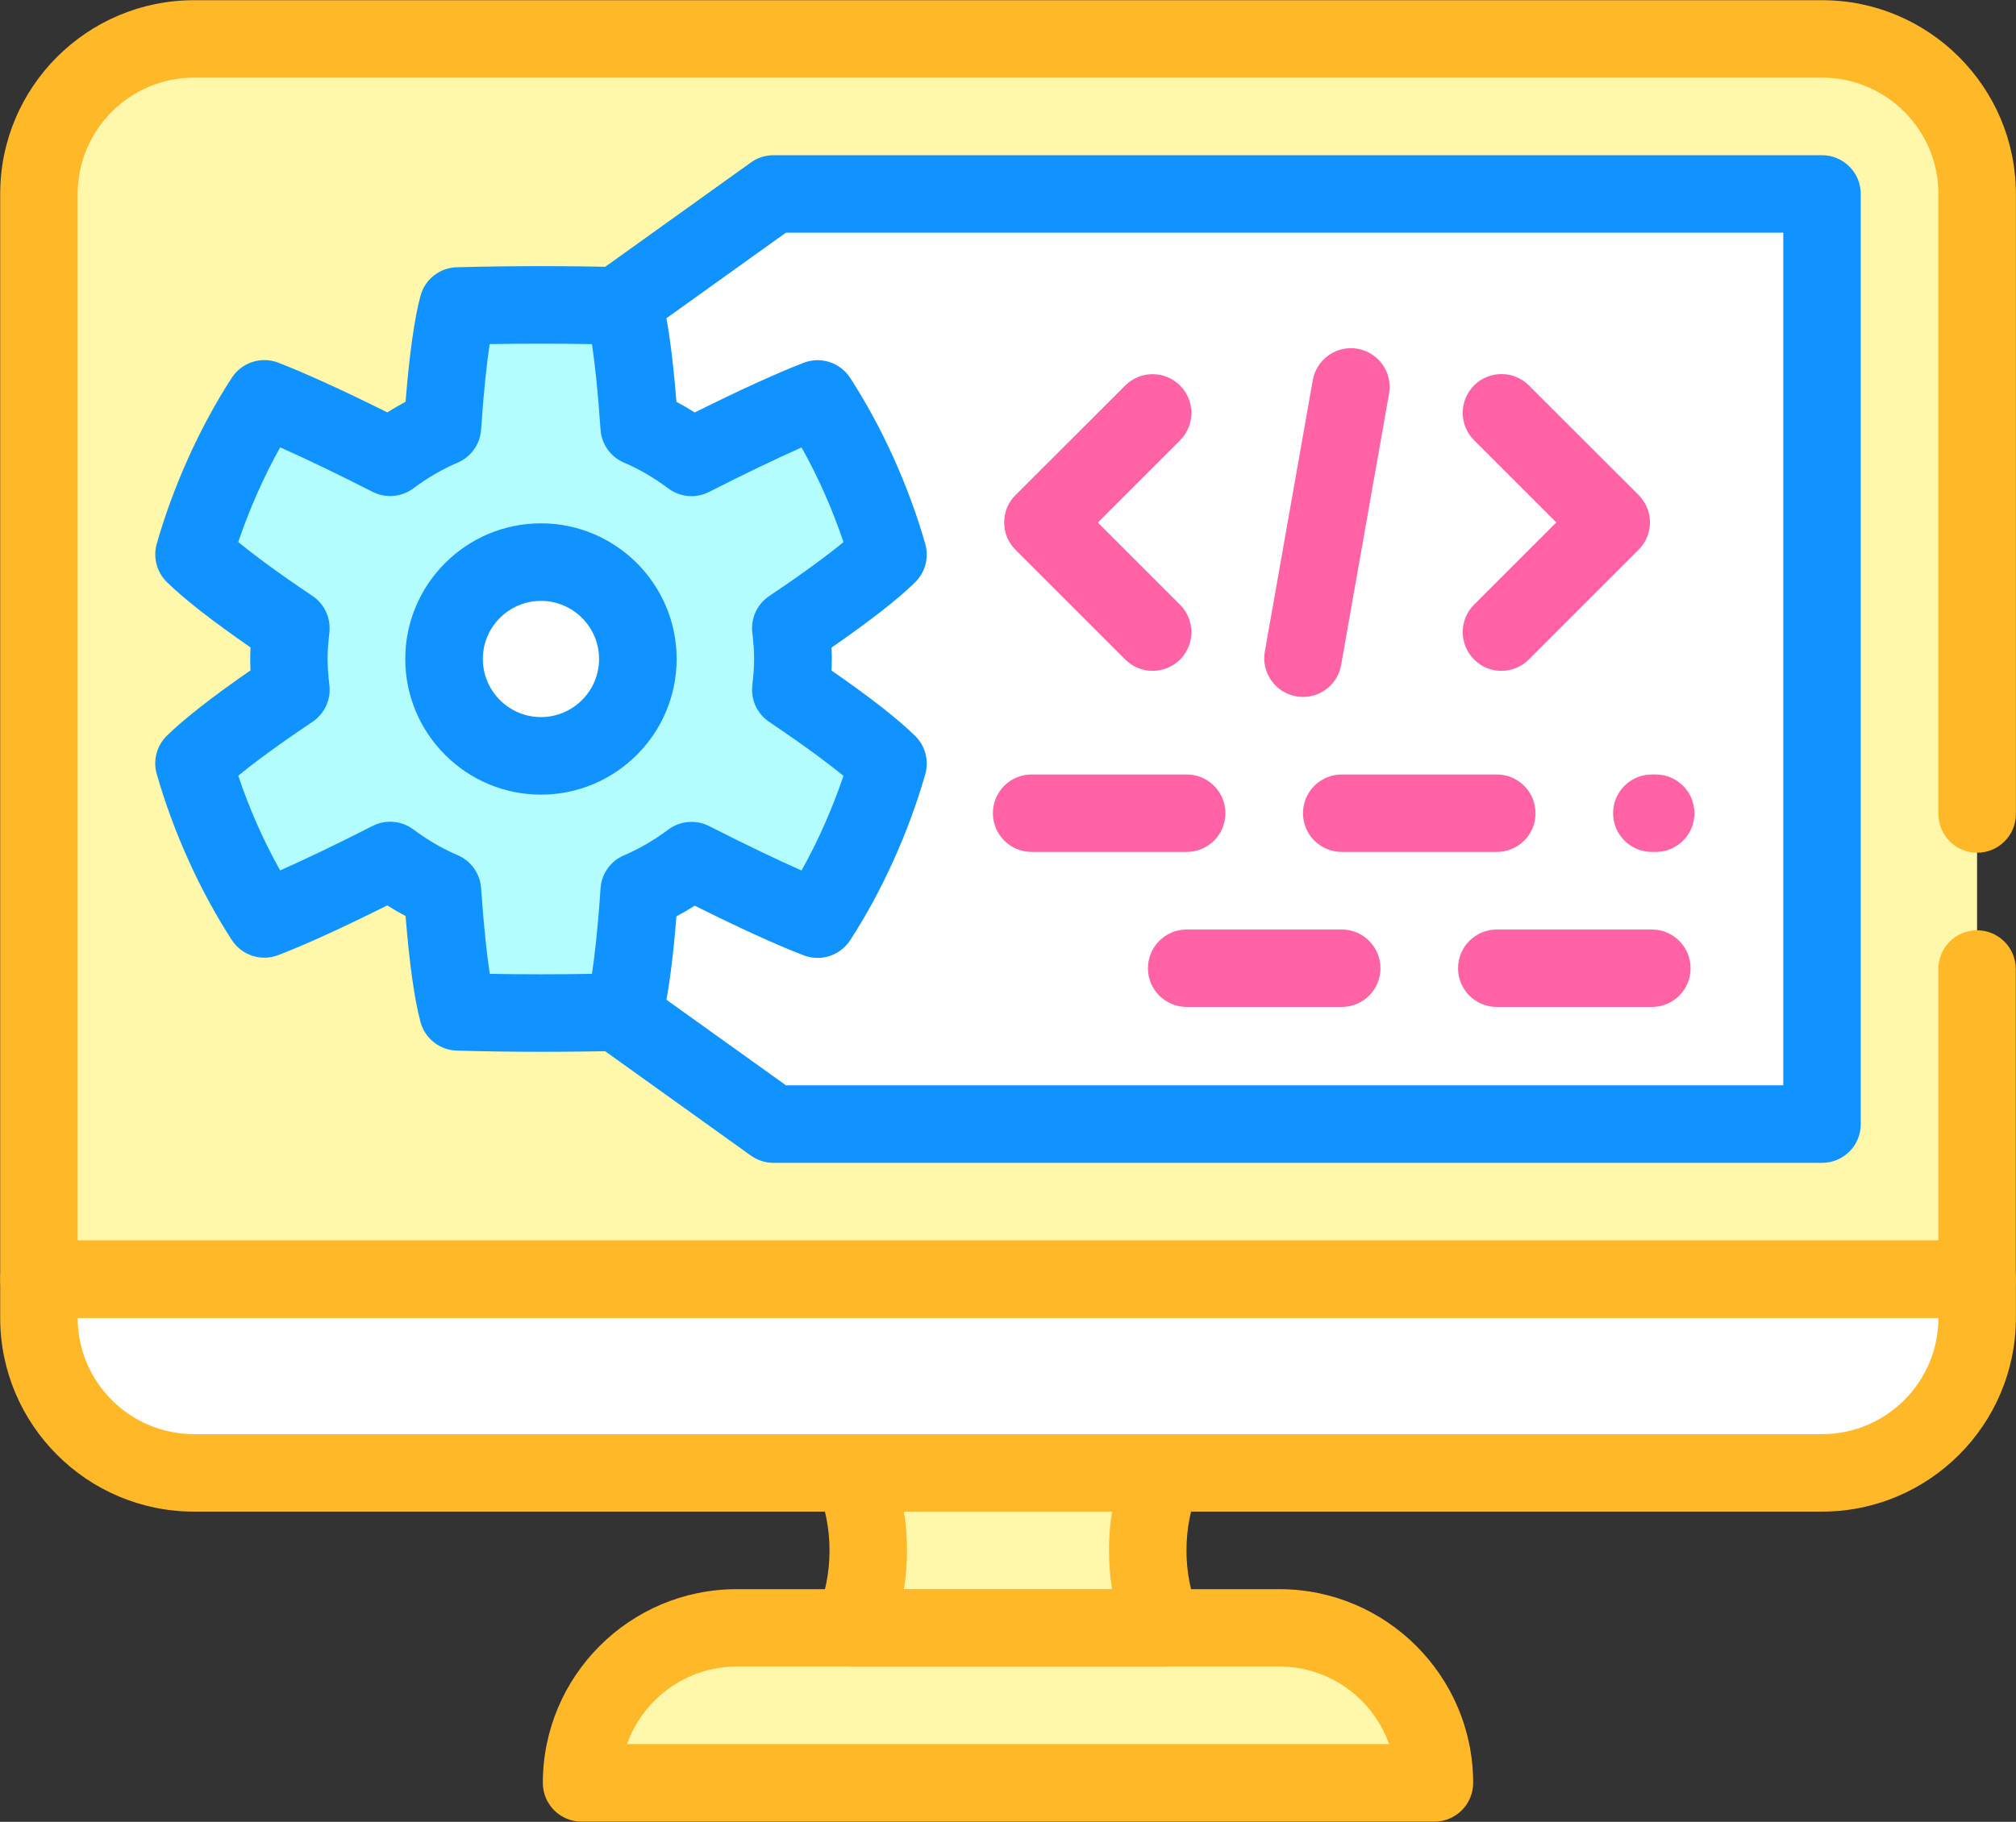
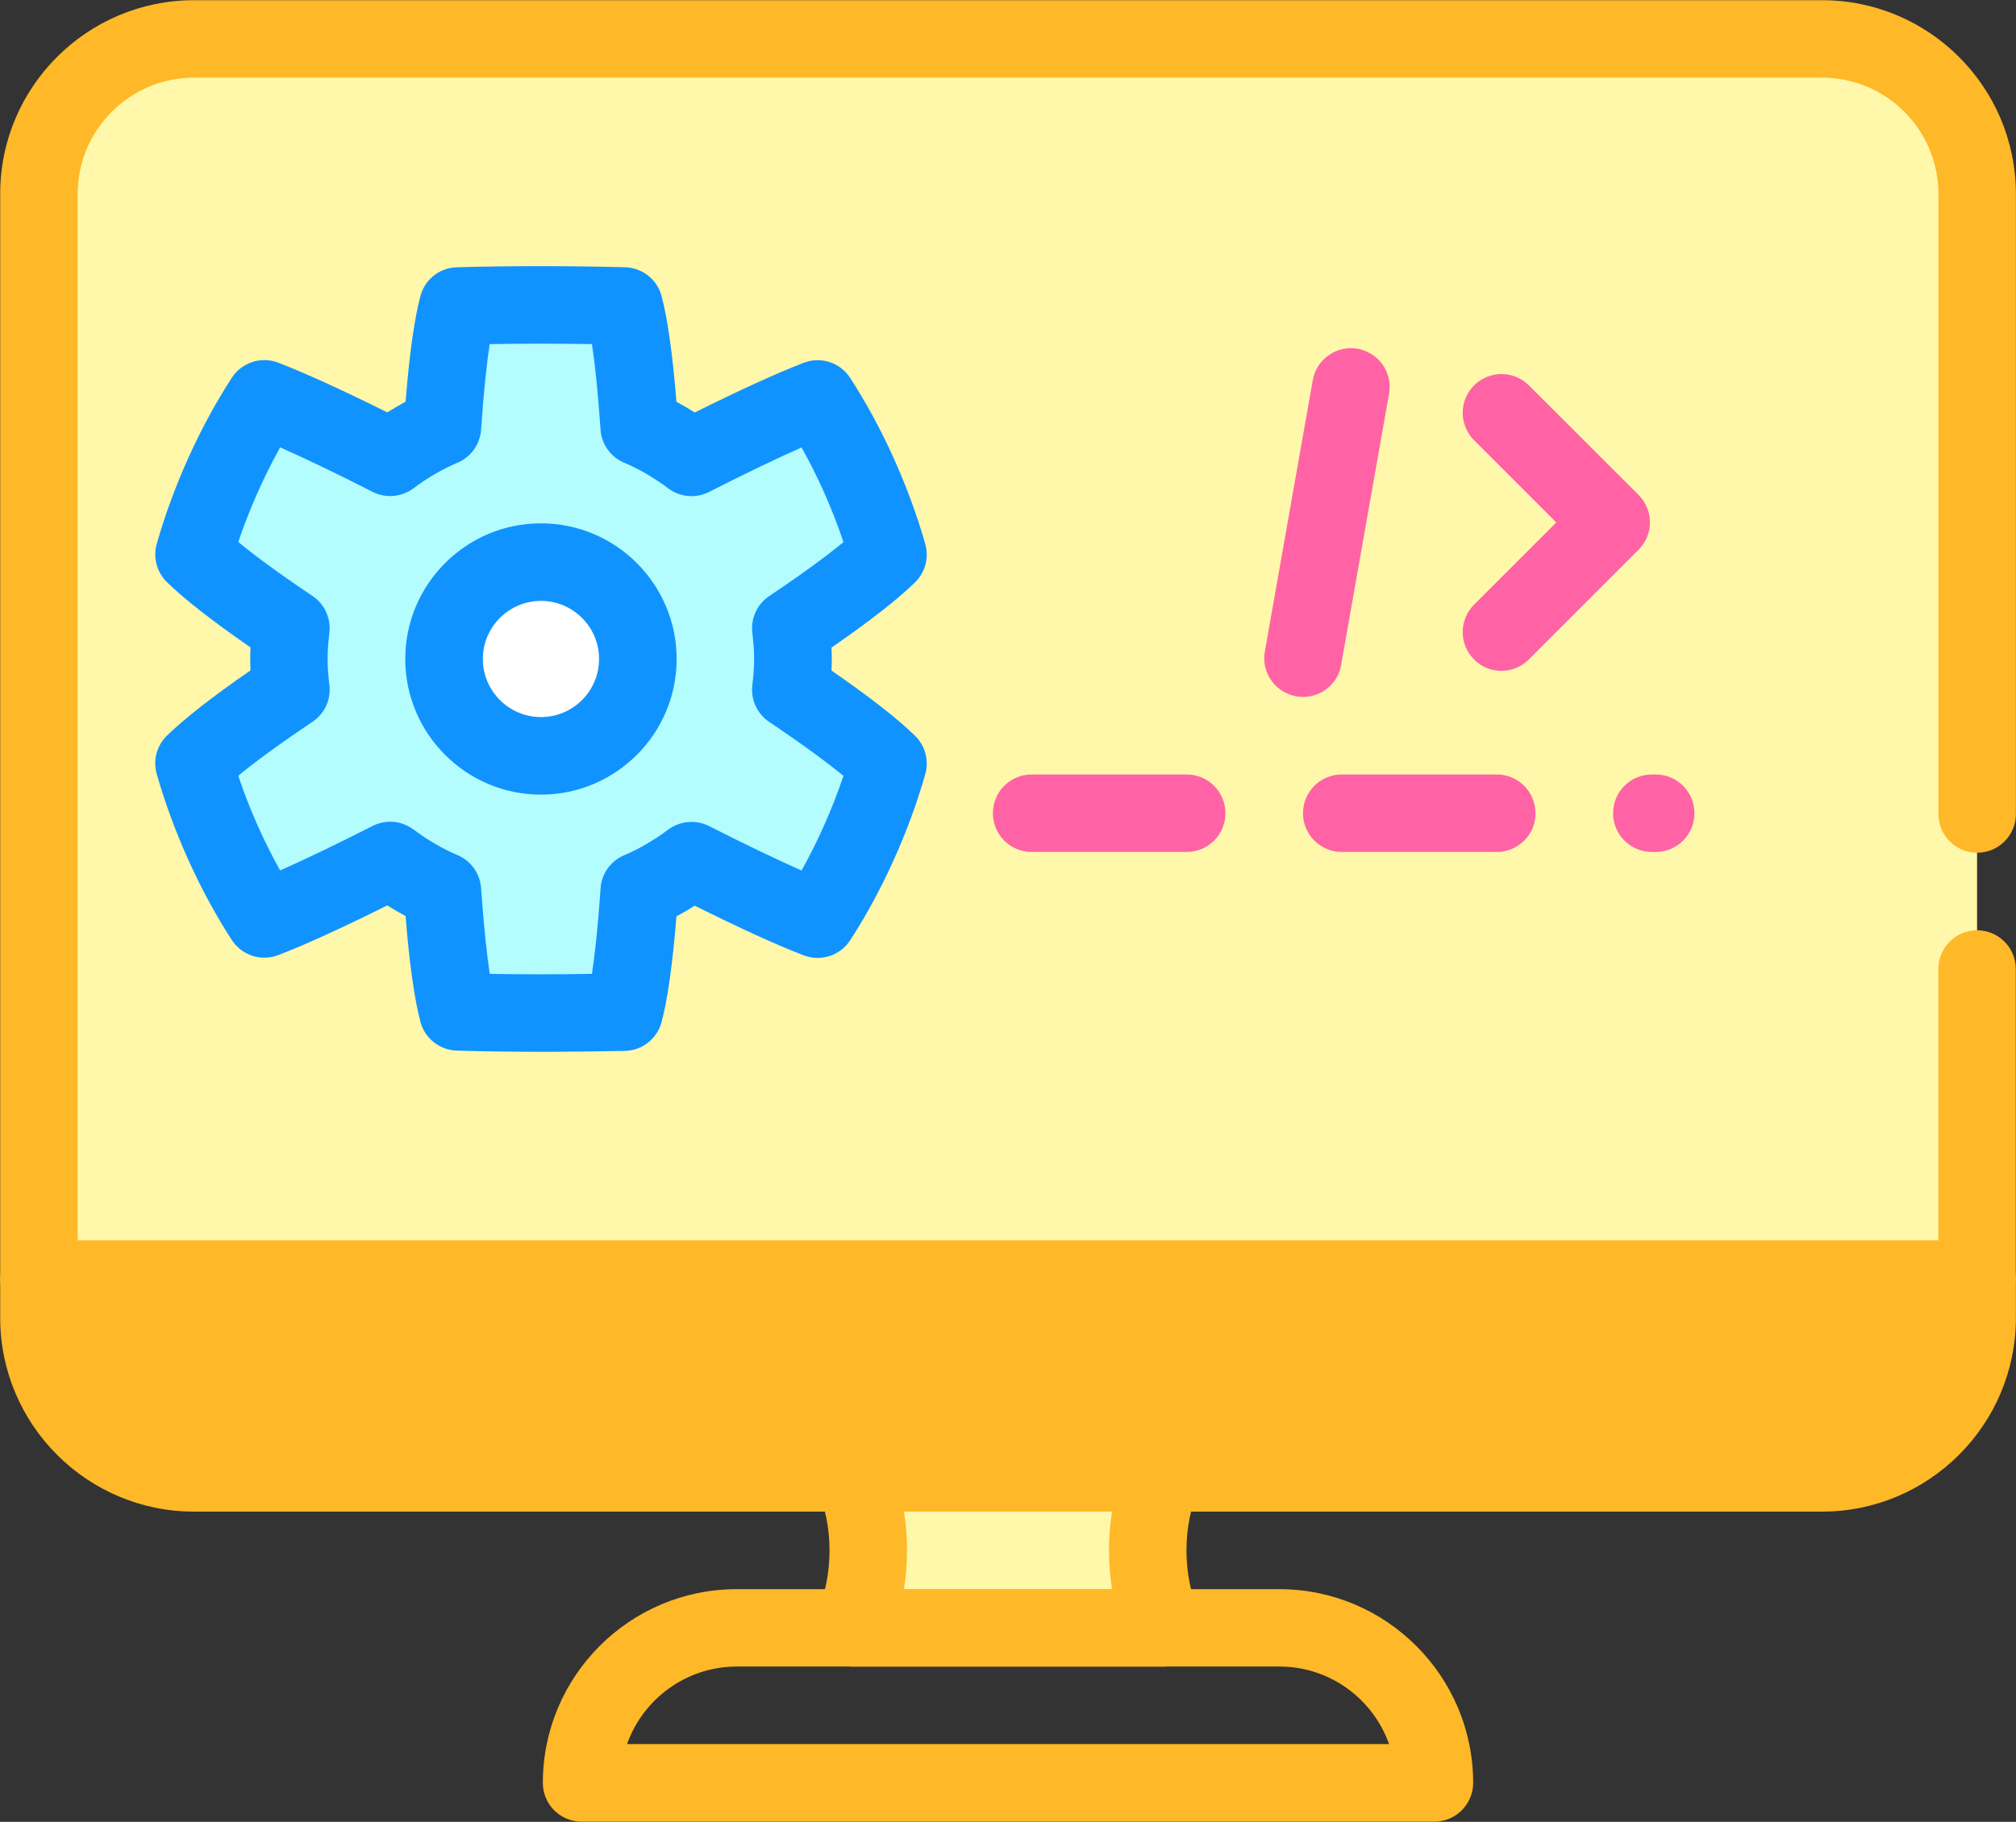
<svg xmlns="http://www.w3.org/2000/svg" version="1.1" id="_x3C_Layer_x3E_" x="0px" y="0px" viewBox="0 0 2040 1844" style="enable-background:new 0 0 2040 1844;" xml:space="preserve">
  <rect x="0" y="0" width="2040" height="1844" fill="#333333" stroke="none" />
  <style type="text/css">
	.st0{fill:#FFFFFF;}
	.st1{fill:#FFB827;}
	.st2{fill:#FFF8AA;}
	.st3{fill:#1193FF;}
	.st4{fill:#B3FDFF;}
	.st5{fill:#FF63A6;}
</style>
  <g>
    <g>
      <g>
        <g>
          <g>
            <path class="st0" d="M2000.6,1294.6v39.2c0,86.7-70.2,156.9-156.9,156.9H196.3c-86.7,0-156.9-70.2-156.9-156.9v-39.2H2000.6z" />
-             <path class="st1" d="M1843.7,1530H196.3c-108.1,0-196.1-88-196.1-196.1v-39.2c0-21.7,17.6-39.2,39.2-39.2h1961.3       c21.7,0,39.2,17.6,39.2,39.2v39.2C2039.9,1442,1951.9,1530,1843.7,1530z M78.6,1333.9c0,64.9,52.8,117.7,117.7,117.7h1647.5       c64.9,0,117.7-52.8,117.7-117.7H78.6z" />
+             <path class="st1" d="M1843.7,1530H196.3c-108.1,0-196.1-88-196.1-196.1v-39.2c0-21.7,17.6-39.2,39.2-39.2h1961.3       c21.7,0,39.2,17.6,39.2,39.2v39.2C2039.9,1442,1951.9,1530,1843.7,1530z M78.6,1333.9c0,64.9,52.8,117.7,117.7,117.7h1647.5       H78.6z" />
          </g>
          <g>
            <path class="st2" d="M2000.6,196.3v1098.3H39.4V196.3c0-86.7,70.2-156.9,156.9-156.9h1647.5       C1930.4,39.4,2000.6,109.6,2000.6,196.3z" />
            <path class="st1" d="M2000.6,1333.9H39.4c-21.7,0-39.2-17.6-39.2-39.2V196.3C0.1,88.2,88.1,0.2,196.3,0.2h1647.5       c108.1,0,196.1,88,196.1,196.1v627.6c0,21.7-17.6,39.2-39.2,39.2c-21.7,0-39.2-17.6-39.2-39.2V196.3       c0-64.9-52.8-117.7-117.7-117.7H196.3c-64.9,0-117.7,52.8-117.7,117.7v1059.1h1882.8V980.8c0-21.7,17.6-39.2,39.2-39.2       c21.7,0,39.2,17.6,39.2,39.2v313.8C2039.9,1316.3,2022.3,1333.9,2000.6,1333.9z" />
          </g>
          <g>
-             <path class="st2" d="M1451.5,1804.6h-863l0,0c0-86.7,70.3-156.9,156.9-156.9h549.2C1381.2,1647.7,1451.5,1717.9,1451.5,1804.6       L1451.5,1804.6z" />
            <path class="st1" d="M1451.5,1843.8h-863c-21.7,0-39.2-17.6-39.2-39.2c0-108.2,88-196.1,196.1-196.1h549.2       c108.1,0,196.1,88,196.1,196.1C1490.7,1826.2,1473.1,1843.8,1451.5,1843.8z M634.5,1765.3h771.1c-16.2-45.7-59.8-78.5-111-78.5       H745.4C694.3,1686.9,650.7,1719.7,634.5,1765.3z" />
          </g>
          <g>
            <path class="st2" d="M863.1,1647.7c20.7-49.9,20.7-107,0-156.9c104.6,0,209.2,0,313.8,0c-20.7,49.9-20.7,107,0,156.9       C1072.3,1647.7,967.7,1647.7,863.1,1647.7z" />
            <path class="st1" d="M1176.9,1686.9H863.1c-13.1,0-25.3-6.5-32.6-17.4c-7.3-10.9-8.6-24.7-3.6-36.8c8.3-20,12.5-41.3,12.5-63.4       c0-22-4.2-43.4-12.5-63.4c-5-12.1-3.7-25.9,3.6-36.8c7.3-10.9,19.5-17.4,32.6-17.4h313.8c13.1,0,25.3,6.5,32.6,17.4       c7.3,10.9,8.6,24.7,3.6,36.8c-8.3,20-12.5,41.3-12.5,63.4c0,22,4.2,43.4,12.5,63.4c5,12.1,3.7,25.9-3.6,36.8       C1202.2,1680.3,1190,1686.9,1176.9,1686.9z M914.7,1608.4h210.6c-2.1-12.9-3.1-26-3.1-39.2c0-13.3,1-26.4,3.1-39.2H914.7       c2.1,12.9,3.1,26,3.1,39.2C917.8,1582.5,916.8,1595.6,914.7,1608.4z" />
          </g>
        </g>
      </g>
    </g>
    <g>
-       <polygon class="st0" points="1843.7,1137.7 782.7,1137.7 625.8,1025.4 625.8,308.7 782.7,196.3 1843.7,196.3   " />
-       <path class="st3" d="M1843.7,1177h-1061c-8.2,0-16.2-2.6-22.8-7.3L603,1057.3c-10.3-7.4-16.4-19.2-16.4-31.9V308.7    c0-12.7,6.1-24.5,16.4-31.9l156.9-112.4c6.7-4.8,14.6-7.3,22.8-7.3h1061c21.7,0,39.2,17.6,39.2,39.2v941.4    C1883,1159.4,1865.4,1177,1843.7,1177z M795.3,1098.5h1009.2v-863H795.3L665,328.8v676.4L795.3,1098.5z" />
-     </g>
+       </g>
    <g>
      <g>
        <path class="st4" d="M802.3,667c0-10.6-0.8-20.9-2.1-31.1c43.9-29.5,78.7-55.5,98.2-74.6C883.5,509,859,452.6,827.3,403.8     c-31,11.9-75.8,32.9-127.5,59.2c-16.3-12.2-33.9-22.7-52.8-30.7c-3.7-54.1-8.9-97.8-15.5-122.4c-55.7-1.5-112.4-1.5-168.1,0     c-6.7,24.6-11.8,68.3-15.5,122.4c-19,8.1-36.6,18.6-52.9,30.7c-51.6-26.3-96.4-47.3-127.5-59.2c-31.7,48.8-56.3,105.2-71.2,157.5     c19.5,19.1,54.4,45.1,98.2,74.6c-1.3,10.2-2.1,20.6-2.1,31.1s0.8,20.9,2.1,31.1c-43.9,29.5-78.7,55.5-98.2,74.6     c14.9,52.3,39.5,108.7,71.2,157.5c31-11.9,75.8-32.9,127.5-59.2c16.3,12.2,33.9,22.7,52.9,30.7c3.7,54.1,8.9,97.8,15.5,122.4     c55.7,1.5,112.4,1.5,168.1,0c6.7-24.7,11.8-68.3,15.5-122.4c19-8.1,36.6-18.6,52.8-30.7c51.6,26.3,96.4,47.3,127.5,59.2     c31.7-48.8,56.3-105.2,71.2-157.5c-19.5-19.1-54.4-45.1-98.2-74.6C801.5,687.9,802.3,677.6,802.3,667z" />
        <path class="st3" d="M547.4,1064.6c-28.4,0-56.9-0.4-85.1-1.2c-17.3-0.5-32.3-12.2-36.8-29c-6.1-22.7-11.2-58.7-15.1-107.2     c-6.2-3.3-12.4-6.9-18.5-10.8c-45.5,22.7-83.3,40-110.3,50.3c-17.3,6.7-36.9,0.3-47-15.2c-32.2-49.6-59.2-109.3-76-168.1     c-4-13.8,0-28.7,10.3-38.8c17.5-17.1,45.9-39.3,84.6-66.1c-0.2-4-0.3-7.8-0.3-11.6c0-3.8,0.1-7.6,0.3-11.6     c-38.7-26.8-67.1-48.9-84.6-66.1c-10.3-10.1-14.2-25-10.3-38.8c16.8-58.8,43.8-118.5,76-168.1c10.1-15.5,29.7-21.9,47-15.2     c26.9,10.4,64.8,27.6,110.3,50.3c6.1-3.8,12.3-7.4,18.5-10.8c3.9-48.6,9-84.6,15.1-107.2c4.5-16.7,19.5-28.5,36.8-28.9     c56.5-1.5,113.8-1.5,170.3,0c17.3,0.5,32.3,12.2,36.8,29c6.1,22.6,11.2,58.6,15.1,107.2c6.2,3.3,12.4,6.9,18.5,10.8     c46-22.9,83-39.8,110.3-50.3c17.3-6.7,36.9-0.3,47,15.3c32.2,49.6,59.2,109.3,76,168.1c3.9,13.8,0,28.7-10.3,38.8     c-17.4,17.1-45.9,39.3-84.6,66.1c0.2,4,0.3,7.8,0.3,11.6c0,3.8-0.1,7.6-0.3,11.6c38.8,26.8,67.2,49,84.6,66.1     c10.3,10.1,14.2,24.9,10.3,38.8c-16.8,58.8-43.8,118.5-76,168.1c-10.1,15.5-29.6,21.9-47,15.3c-27.3-10.5-64.4-27.4-110.3-50.3     c-6.1,3.9-12.2,7.4-18.5,10.8c-3.9,48.6-9,84.6-15.1,107.2c-4.5,16.7-19.5,28.5-36.8,29C604.2,1064.2,575.8,1064.6,547.4,1064.6z      M495.6,985.7c34.4,0.6,69,0.6,103.4,0c2.8-18.4,6-45.9,8.7-86.6c1-14.7,10.2-27.7,23.8-33.4c15.1-6.4,30.2-15.2,44.7-26     c12-8.9,27.9-10.3,41.3-3.6c36.4,18.5,68.1,33.7,93.6,45c16.7-29.9,31.2-62.7,42.4-95.8c-15.1-12.4-38.6-30-75.1-54.6     c-12.3-8.2-18.9-22.7-17.1-37.3c1.2-10.1,1.8-18.5,1.8-26.4s-0.6-16.3-1.8-26.4c-1.8-14.6,4.8-29.1,17.1-37.3     c36.5-24.5,60-42.1,75.1-54.6c-11.1-33.1-25.6-65.9-42.4-95.8c-25.5,11.3-57.2,26.5-93.6,45c-13.3,6.8-29.3,5.4-41.3-3.6     c-14.5-10.8-29.5-19.6-44.7-26c-13.6-5.8-22.8-18.7-23.8-33.4c-2.8-40.7-5.9-68.2-8.7-86.6c-34.4-0.6-69-0.6-103.5,0     c-2.8,18.4-5.9,45.9-8.7,86.6c-1,14.7-10.2,27.7-23.8,33.4c-15.2,6.5-30.3,15.2-44.7,26c-12,8.9-28,10.3-41.3,3.5     c-36.3-18.5-68-33.7-93.5-45c-16.7,29.9-31.2,62.7-42.4,95.8c15.1,12.4,38.6,30.1,75.1,54.6c12.3,8.2,18.8,22.7,17.1,37.3     c-1.2,10.1-1.8,18.5-1.8,26.4s0.6,16.3,1.8,26.4c1.8,14.7-4.8,29.1-17.1,37.3c-36.5,24.5-60,42.1-75.1,54.6     c11.1,33.1,25.6,65.9,42.4,95.8c25.5-11.3,57.2-26.5,93.5-45c13.3-6.8,29.3-5.4,41.3,3.5c14.5,10.8,29.5,19.6,44.7,26     c13.6,5.8,22.8,18.7,23.8,33.4C489.7,939.8,492.8,967.3,495.6,985.7z" />
      </g>
      <g>
        <path class="st0" d="M645.4,667c0,54.2-43.9,98.1-98.1,98.1c-54.2,0-98.1-43.9-98.1-98.1c0-54.2,43.9-98.1,98.1-98.1     C601.5,569,645.4,612.9,645.4,667z" />
        <path class="st3" d="M547.4,804.3c-75.7,0-137.3-61.6-137.3-137.3s61.6-137.3,137.3-137.3c75.7,0,137.3,61.6,137.3,137.3     S623.1,804.3,547.4,804.3z M547.4,608.2c-32.4,0-58.8,26.4-58.8,58.8s26.4,58.8,58.8,58.8c32.4,0,58.8-26.4,58.8-58.8     S579.8,608.2,547.4,608.2z" />
      </g>
    </g>
    <g>
      <path class="st5" d="M1675.4,862.3h-3.9c-21.7,0-39.2-17.6-39.2-39.2c0-21.7,17.6-39.2,39.2-39.2h3.9c21.7,0,39.2,17.6,39.2,39.2    C1714.6,844.8,1697.1,862.3,1675.4,862.3z M1514.6,862.3h-156.9c-21.7,0-39.2-17.6-39.2-39.2c0-21.7,17.6-39.2,39.2-39.2h156.9    c21.7,0,39.2,17.6,39.2,39.2C1553.9,844.8,1536.3,862.3,1514.6,862.3z M1200.8,862.3h-156.9c-21.7,0-39.2-17.6-39.2-39.2    c0-21.7,17.6-39.2,39.2-39.2h156.9c21.7,0,39.2,17.6,39.2,39.2C1240,844.8,1222.5,862.3,1200.8,862.3z" />
    </g>
    <g>
-       <path class="st5" d="M1671.5,1019.2h-156.9c-21.7,0-39.2-17.6-39.2-39.2c0-21.7,17.6-39.2,39.2-39.2h156.9    c21.7,0,39.2,17.6,39.2,39.2C1710.8,1001.7,1693.2,1019.2,1671.5,1019.2z M1357.7,1019.2h-156.9c-21.7,0-39.2-17.6-39.2-39.2    c0-21.7,17.6-39.2,39.2-39.2h156.9c21.7,0,39.2,17.6,39.2,39.2C1396.9,1001.7,1379.4,1019.2,1357.7,1019.2z" />
-     </g>
+       </g>
    <g>
      <g>
-         <path class="st5" d="M1166.3,679c-10,0-20.1-3.8-27.7-11.5l-111-111c-7.4-7.4-11.5-17.3-11.5-27.7s4.1-20.4,11.5-27.7l111-110.9     c15.3-15.3,40.1-15.3,55.5,0c15.3,15.3,15.3,40.2,0,55.5l-83.2,83.2l83.2,83.2c15.3,15.3,15.3,40.2,0,55.5     C1186.4,675.2,1176.3,679,1166.3,679z" />
-       </g>
+         </g>
      <g>
        <path class="st5" d="M1519.3,679c-10,0-20.1-3.8-27.7-11.5c-15.3-15.3-15.3-40.2,0-55.5l83.2-83.2l-83.2-83.2     c-15.3-15.3-15.3-40.2,0-55.5c15.3-15.3,40.2-15.3,55.5,0l111,110.9c7.3,7.4,11.5,17.3,11.5,27.7s-4.1,20.4-11.5,27.7l-111,111     C1539.4,675.2,1529.4,679,1519.3,679z" />
      </g>
      <g>
        <path class="st5" d="M1318.6,705.4c-2.3,0-4.6-0.2-6.9-0.6c-21.3-3.8-35.6-24.1-31.8-45.4l48.5-274.6     c3.8-21.3,24.2-35.6,45.4-31.8c21.3,3.8,35.6,24.1,31.8,45.4l-48.5,274.6C1353.8,692,1337.3,705.4,1318.6,705.4z" />
      </g>
    </g>
  </g>
</svg>